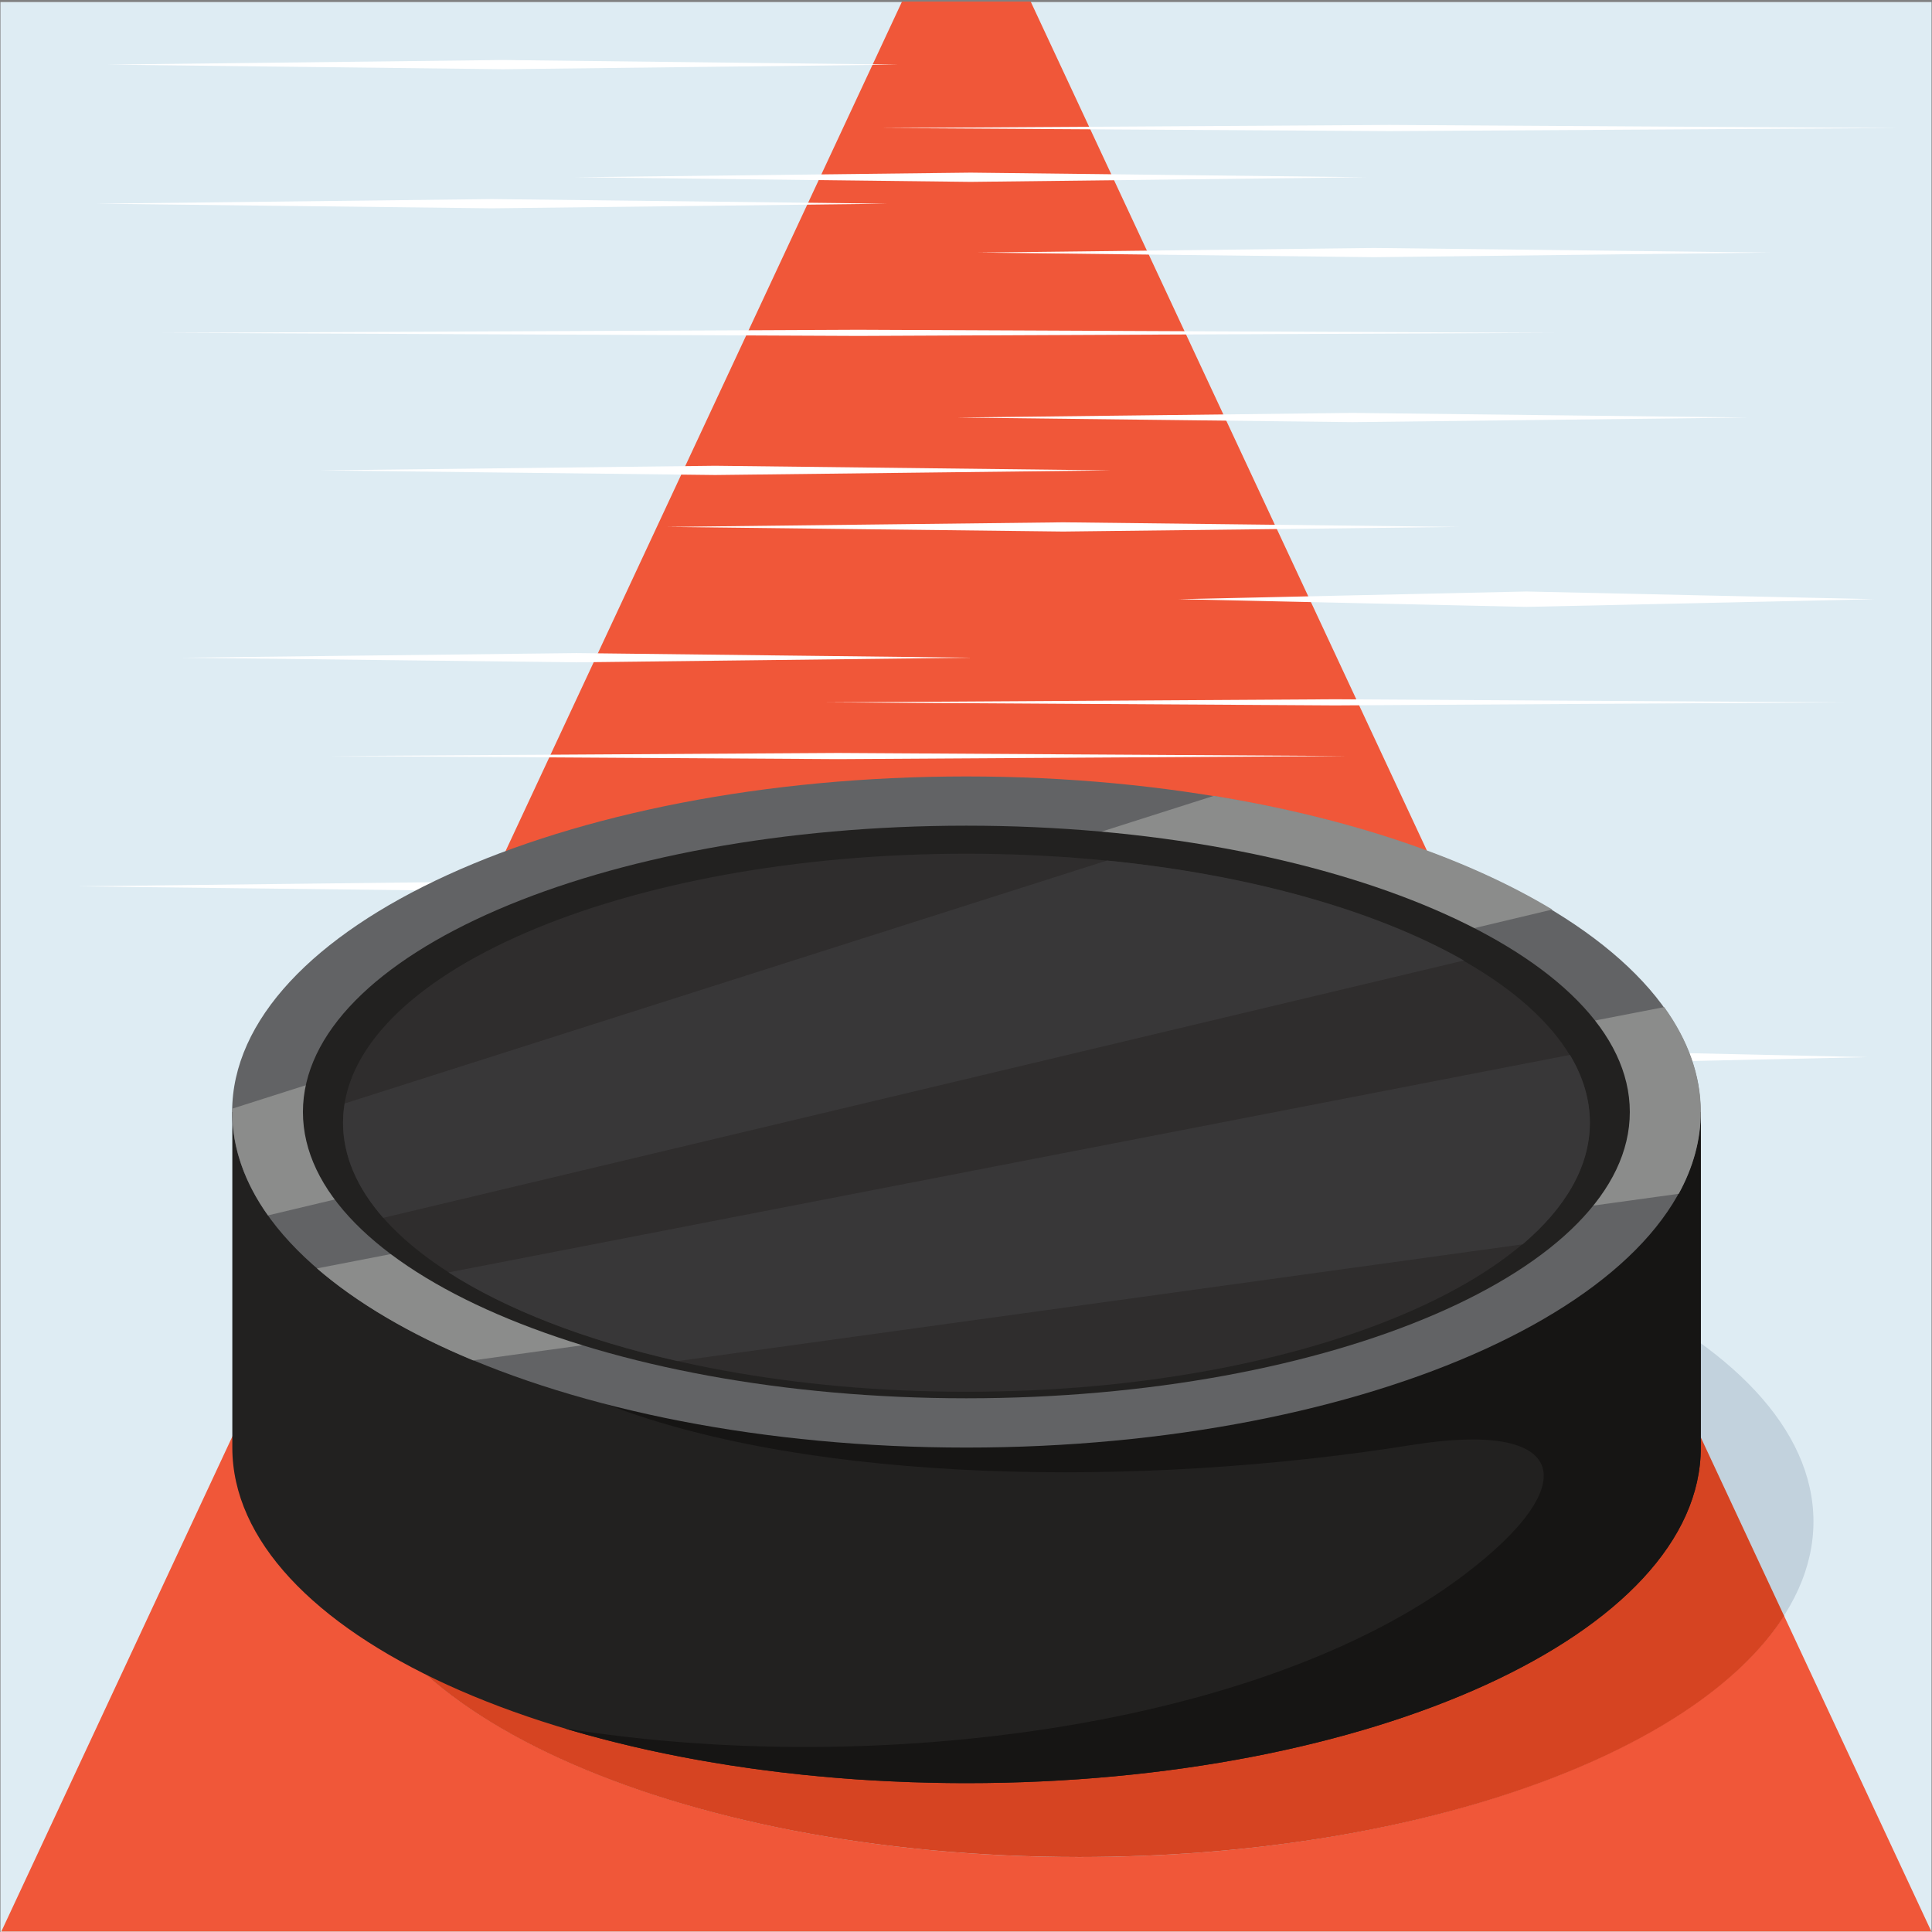
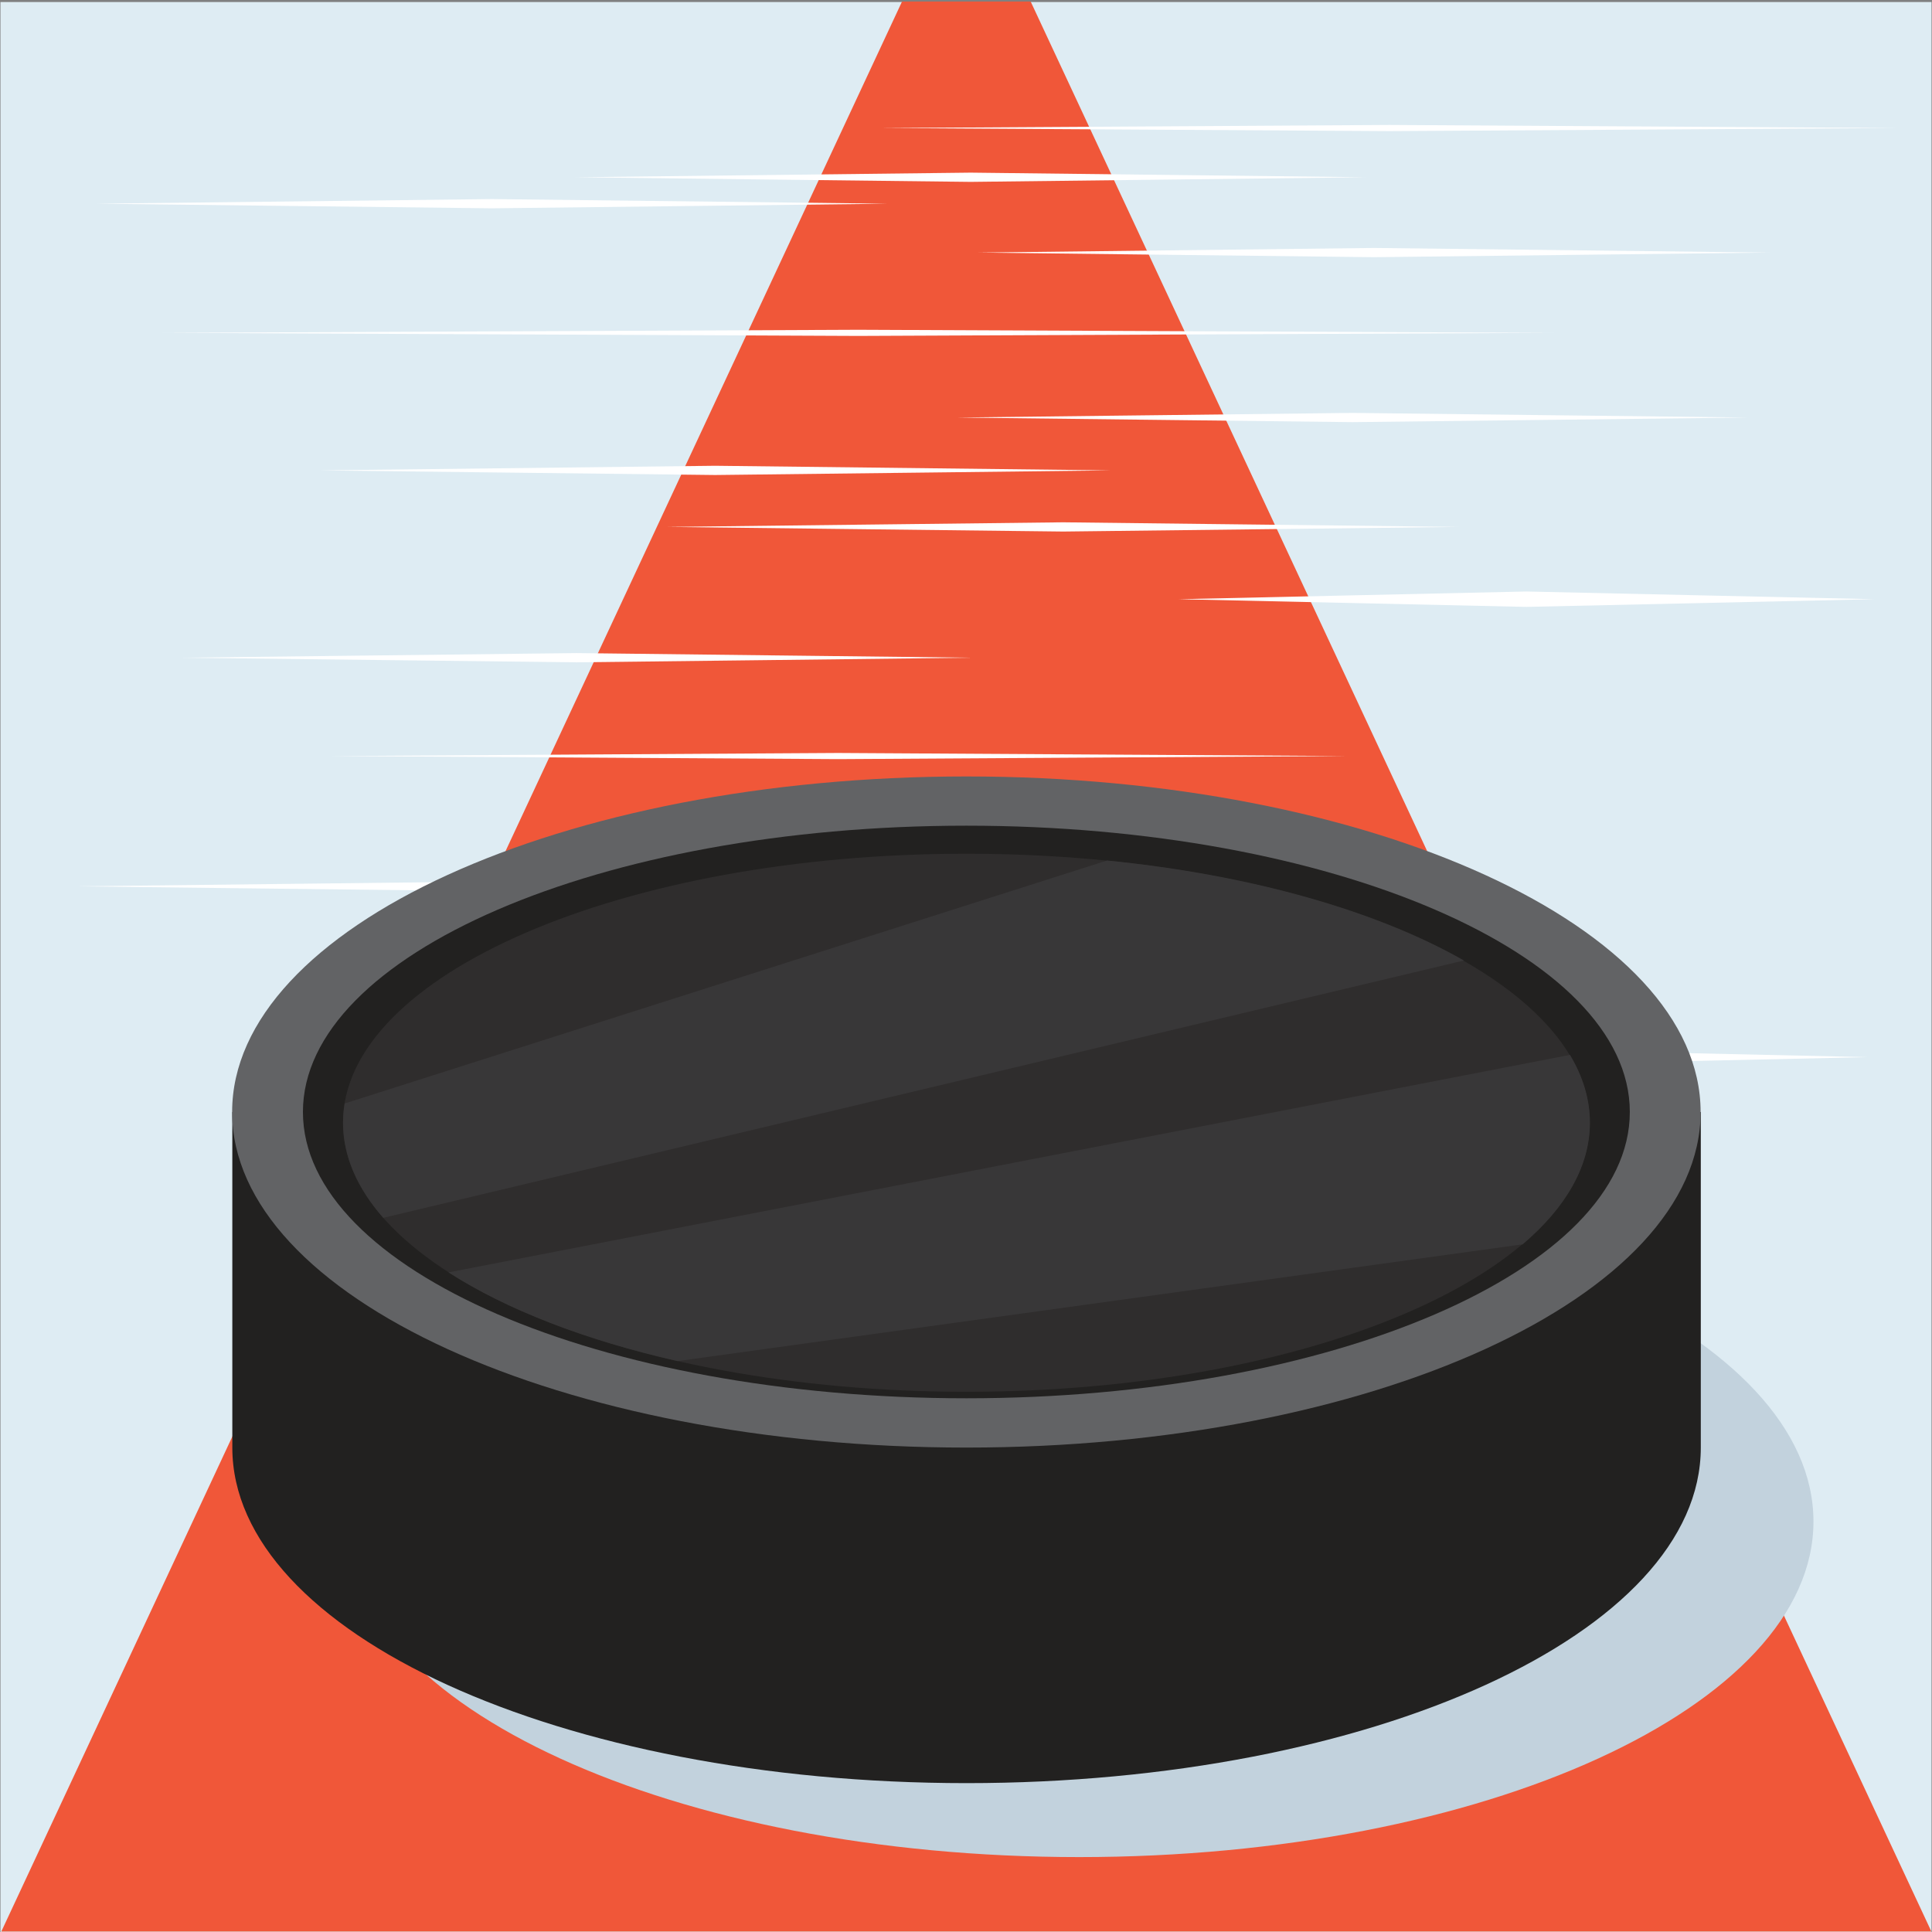
<svg xmlns="http://www.w3.org/2000/svg" version="1.1" viewBox="0 0 880 880">
  <rect x="0" y="0" width="880" height="880" fill="#808080" stroke="none" />
  <defs>
    <clipPath id="i">
      <path transform="translate(-368.68 -25.587)" d="m0 660h660v-660h-660z" />
    </clipPath>
    <clipPath id="h">
-       <path transform="translate(-609.48 -107.98)" d="m0 660h660v-660h-660z" />
-     </clipPath>
+       </clipPath>
    <clipPath id="g">
      <path transform="translate(-581.02 -165.49)" d="m0 660h660v-660h-660z" />
    </clipPath>
    <clipPath id="f">
-       <path transform="translate(-581.02 -165.49)" d="m0 660h660v-660h-660z" />
-     </clipPath>
+       </clipPath>
    <clipPath id="e">
      <path transform="translate(-330.13 -165.49)" d="m0 660h660v-660h-660z" />
    </clipPath>
    <clipPath id="d">
-       <path transform="translate(-568.52 -315.96)" d="m0 660h660v-660h-660z" />
-     </clipPath>
+       </clipPath>
    <clipPath id="c">
      <path transform="translate(-330.13 -182.32)" d="m0 660h660v-660h-660z" />
    </clipPath>
    <clipPath id="b">
      <path transform="translate(-330.13 -184.54)" d="m0 660h660v-660h-660z" />
    </clipPath>
    <clipPath id="a">
      <path transform="translate(-536.32 -299.64)" d="m0 660h660v-660h-660z" />
    </clipPath>
  </defs>
  <g>
    <path transform="matrix(1.333 0 0 -1.333 0 880)" d="m0.159 0h659.84v659.47h-659.84z" fill="#deecf3" />
    <path transform="matrix(1.333 0 0 -1.333 692.13 478)" d="m0 0 59.435-1.316 59.435-1.314-59.435-1.315-59.435-1.316-59.436 1.316-59.435 1.315 59.435 1.314z" fill="#fff" fill-rule="evenodd" />
    <path transform="matrix(1.333 0 0 -1.333 215.28 405.82)" d="m0 0 67.586 0.788 67.59 0.789-67.59 0.789-67.586 0.788-67.59-0.788-67.588-0.789 67.588-0.789z" fill="#fff" fill-rule="evenodd" />
    <path transform="matrix(1.333 0 0 -1.333 410.86 .71)" d="m0 0-307.77-659.47h659.5l-307.77 659.47z" fill="#f05739" />
    <path transform="matrix(1.333 0 0 -1.333 390.92 153.01)" d="m0 0 237.74 1.053-118.87 0.526-118.87 0.525-118.87-0.525-118.87-0.526 118.87-0.526z" fill="#fff" fill-rule="evenodd" />
    <path transform="matrix(1.333 0 0 -1.333 262.58 301.68)" d="m0 0 67.588 0.789 67.59 0.79-67.59 0.787-67.588 0.791-67.587-0.791-67.589-0.787 67.589-0.79z" fill="#fff" fill-rule="evenodd" />
    <path transform="matrix(1.333 0 0 -1.333 695.29 269.42)" d="m0 0 118.87-2.63-118.87-2.63-118.87 2.63 59.436 1.315z" fill="#fff" fill-rule="evenodd" />
    <path transform="matrix(1.333 0 0 -1.333 325.74 216.36)" d="m0 0 67.59 0.788 67.587 0.791-135.18 1.577-135.18-1.577 67.589-0.791z" fill="#fff" fill-rule="evenodd" />
    <path transform="matrix(1.333 0 0 -1.333 632.9 59.721)" d="m0 0 173.83 1.052-173.83 1.052-173.84-1.052 86.918-0.526z" fill="#fff" fill-rule="evenodd" />
-     <path transform="matrix(1.333 0 0 -1.333 608.27 321.31)" d="m0 0 86.919 0.524 86.918 0.527-173.84 1.052-173.84-1.052 86.919-0.527z" fill="#fff" fill-rule="evenodd" />
    <path transform="matrix(1.333 0 0 -1.333 224.02 94.884)" d="m0 0 135.18 1.578-135.18 1.578-135.18-1.578 67.589-0.789z" fill="#fff" fill-rule="evenodd" />
    <path transform="matrix(1.333 0 0 -1.333 616.04 192.28)" d="m0 0 67.588 0.788 67.588 0.789-67.588 0.789-67.588 0.788-67.59-0.788-67.586-0.789 67.586-0.789z" fill="#fff" fill-rule="evenodd" />
    <path transform="matrix(1.333 0 0 -1.333 625.85 117.15)" d="m0 0 67.588 0.789 67.588 0.79-135.18 1.578-135.18-1.578 67.588-0.79z" fill="#fff" fill-rule="evenodd" />
-     <path transform="matrix(1.333 0 0 -1.333 228.96 31.535)" d="m0 0 135.18 1.578-135.18 1.578-135.18-1.578 67.589-0.789z" fill="#fff" fill-rule="evenodd" />
    <path transform="matrix(1.333 0 0 -1.333 484.27 242.11)" d="m0 0 135.18 1.579-67.588 0.789-67.588 0.788-67.59-0.788-67.586-0.789 67.586-0.789z" fill="#fff" fill-rule="evenodd" />
    <path transform="matrix(1.333 0 0 -1.333 442.12 82.843)" d="m0 0 135.18 1.578-135.18 1.578-135.18-1.578 67.59-0.789z" fill="#fff" fill-rule="evenodd" />
    <path transform="matrix(1.333 0 0 -1.333 381.7 345.77)" d="m0 0 86.918 0.525 86.919 0.526-86.919 0.528-86.918 0.524-86.916-0.524-86.918-0.528 86.918-0.526z" fill="#fff" fill-rule="evenodd" />
    <path transform="matrix(1.333 0 0 -1.333 491.57 845.88)" d="m0 0c138.18 0 250.89 51.509 250.89 114.66s-112.71 114.66-250.89 114.66c-138.19 0-250.89-51.51-250.89-114.66s112.71-114.66 250.89-114.66" clip-path="url(#i)" fill="#c2d2dd" fill-rule="evenodd" />
    <path transform="matrix(1.333 0 0 -1.333 812.64 736.03)" d="m0 0-49.74 106.58c-46.02 24.691-114.53 40.357-191.06 40.357-138.56 0-250.89-51.338-250.89-114.66 0-63.327 112.33-114.66 250.89-114.66 114.05 0 210.3 34.778 240.8 82.394" clip-path="url(#h)" fill="#d64422" fill-rule="evenodd" />
    <path transform="matrix(1.333 0 0 -1.333 774.69 659.35)" d="m0 0c0-63.327-112.33-114.66-250.89-114.66-138.56 0-250.89 51.338-250.89 114.66v114.66h501.78z" clip-path="url(#g)" fill="#222120" fill-rule="evenodd" />
    <path transform="matrix(1.333 0 0 -1.333 774.69 659.35)" d="m0 0c0-63.327-112.33-114.66-250.89-114.66-50.697 0-97.874 6.879-137.33 18.7 106.77-17.166 238.86 0.551 307.39 52.496 41.675 31.589 35.11 52.803-17.782 44.367-93.307-14.883-204.6-13.146-274.48 13.6l57.457 100.16h315.64z" clip-path="url(#f)" fill="#161514" fill-rule="evenodd" />
    <path transform="matrix(1.333 0 0 -1.333 440.17 659.35)" d="m0 0c138.18 0 250.89 51.509 250.89 114.66 0 63.155-112.71 114.66-250.89 114.66-138.19 0-250.89-51.509-250.89-114.66 0-63.154 112.7-114.66 250.89-114.66" clip-path="url(#e)" fill="#626365" fill-rule="evenodd" />
    <path transform="matrix(1.333 0 0 -1.333 758.03 458.72)" d="m0 0-460.36-89.288c13.704-11.857 31.81-22.484 53.34-31.423l411.98 56.919c4.915 8.956 7.538 18.331 7.538 27.983 0 12.506-4.394 24.541-12.495 35.809m-153.92 72.185c46.392-7.581 86.469-21.229 115.66-38.851l-438.85-104.51c-7.899 11.141-12.184 23.025-12.184 35.369 0 0.374 0.023 0.746 0.031 1.118z" clip-path="url(#d)" fill="#8b8c8b" fill-rule="evenodd" />
    <path transform="matrix(1.333 0 0 -1.333 440.17 636.9)" d="m0 0c124.86 0 226.7 43.946 226.7 97.829s-101.84 97.83-226.7 97.83c-124.86 0-226.7-43.947-226.7-97.83s101.84-97.829 226.7-97.829" clip-path="url(#c)" fill="#222120" fill-rule="evenodd" />
    <path transform="matrix(1.333 0 0 -1.333 440.17 633.94)" d="m0 0c117.33 0 213.02 41.297 213.02 91.93 0 50.631-95.693 91.927-213.02 91.927-117.33 0-213.02-41.296-213.02-91.927 0-50.633 95.693-91.93 213.02-91.93" clip-path="url(#b)" fill="#2f2d2d" fill-rule="evenodd" />
    <path transform="matrix(1.333 0 0 -1.333 715.09 480.48)" d="m0 0-383.2-74.323c19.759-12.709 46.681-23.169 78.264-30.313l288.78 39.9c14.693 12.484 22.982 26.608 22.982 41.571 0 8.001-2.373 15.764-6.827 23.165m-158.17 66.415c49.445-4.915 92.3-17.262 121.94-34.164l-369.26-87.937c-8.864 10.11-13.73 21.068-13.73 32.521 0 2.205 0.192 4.392 0.546 6.558z" clip-path="url(#a)" fill="#383738" fill-rule="evenodd" />
  </g>
</svg>